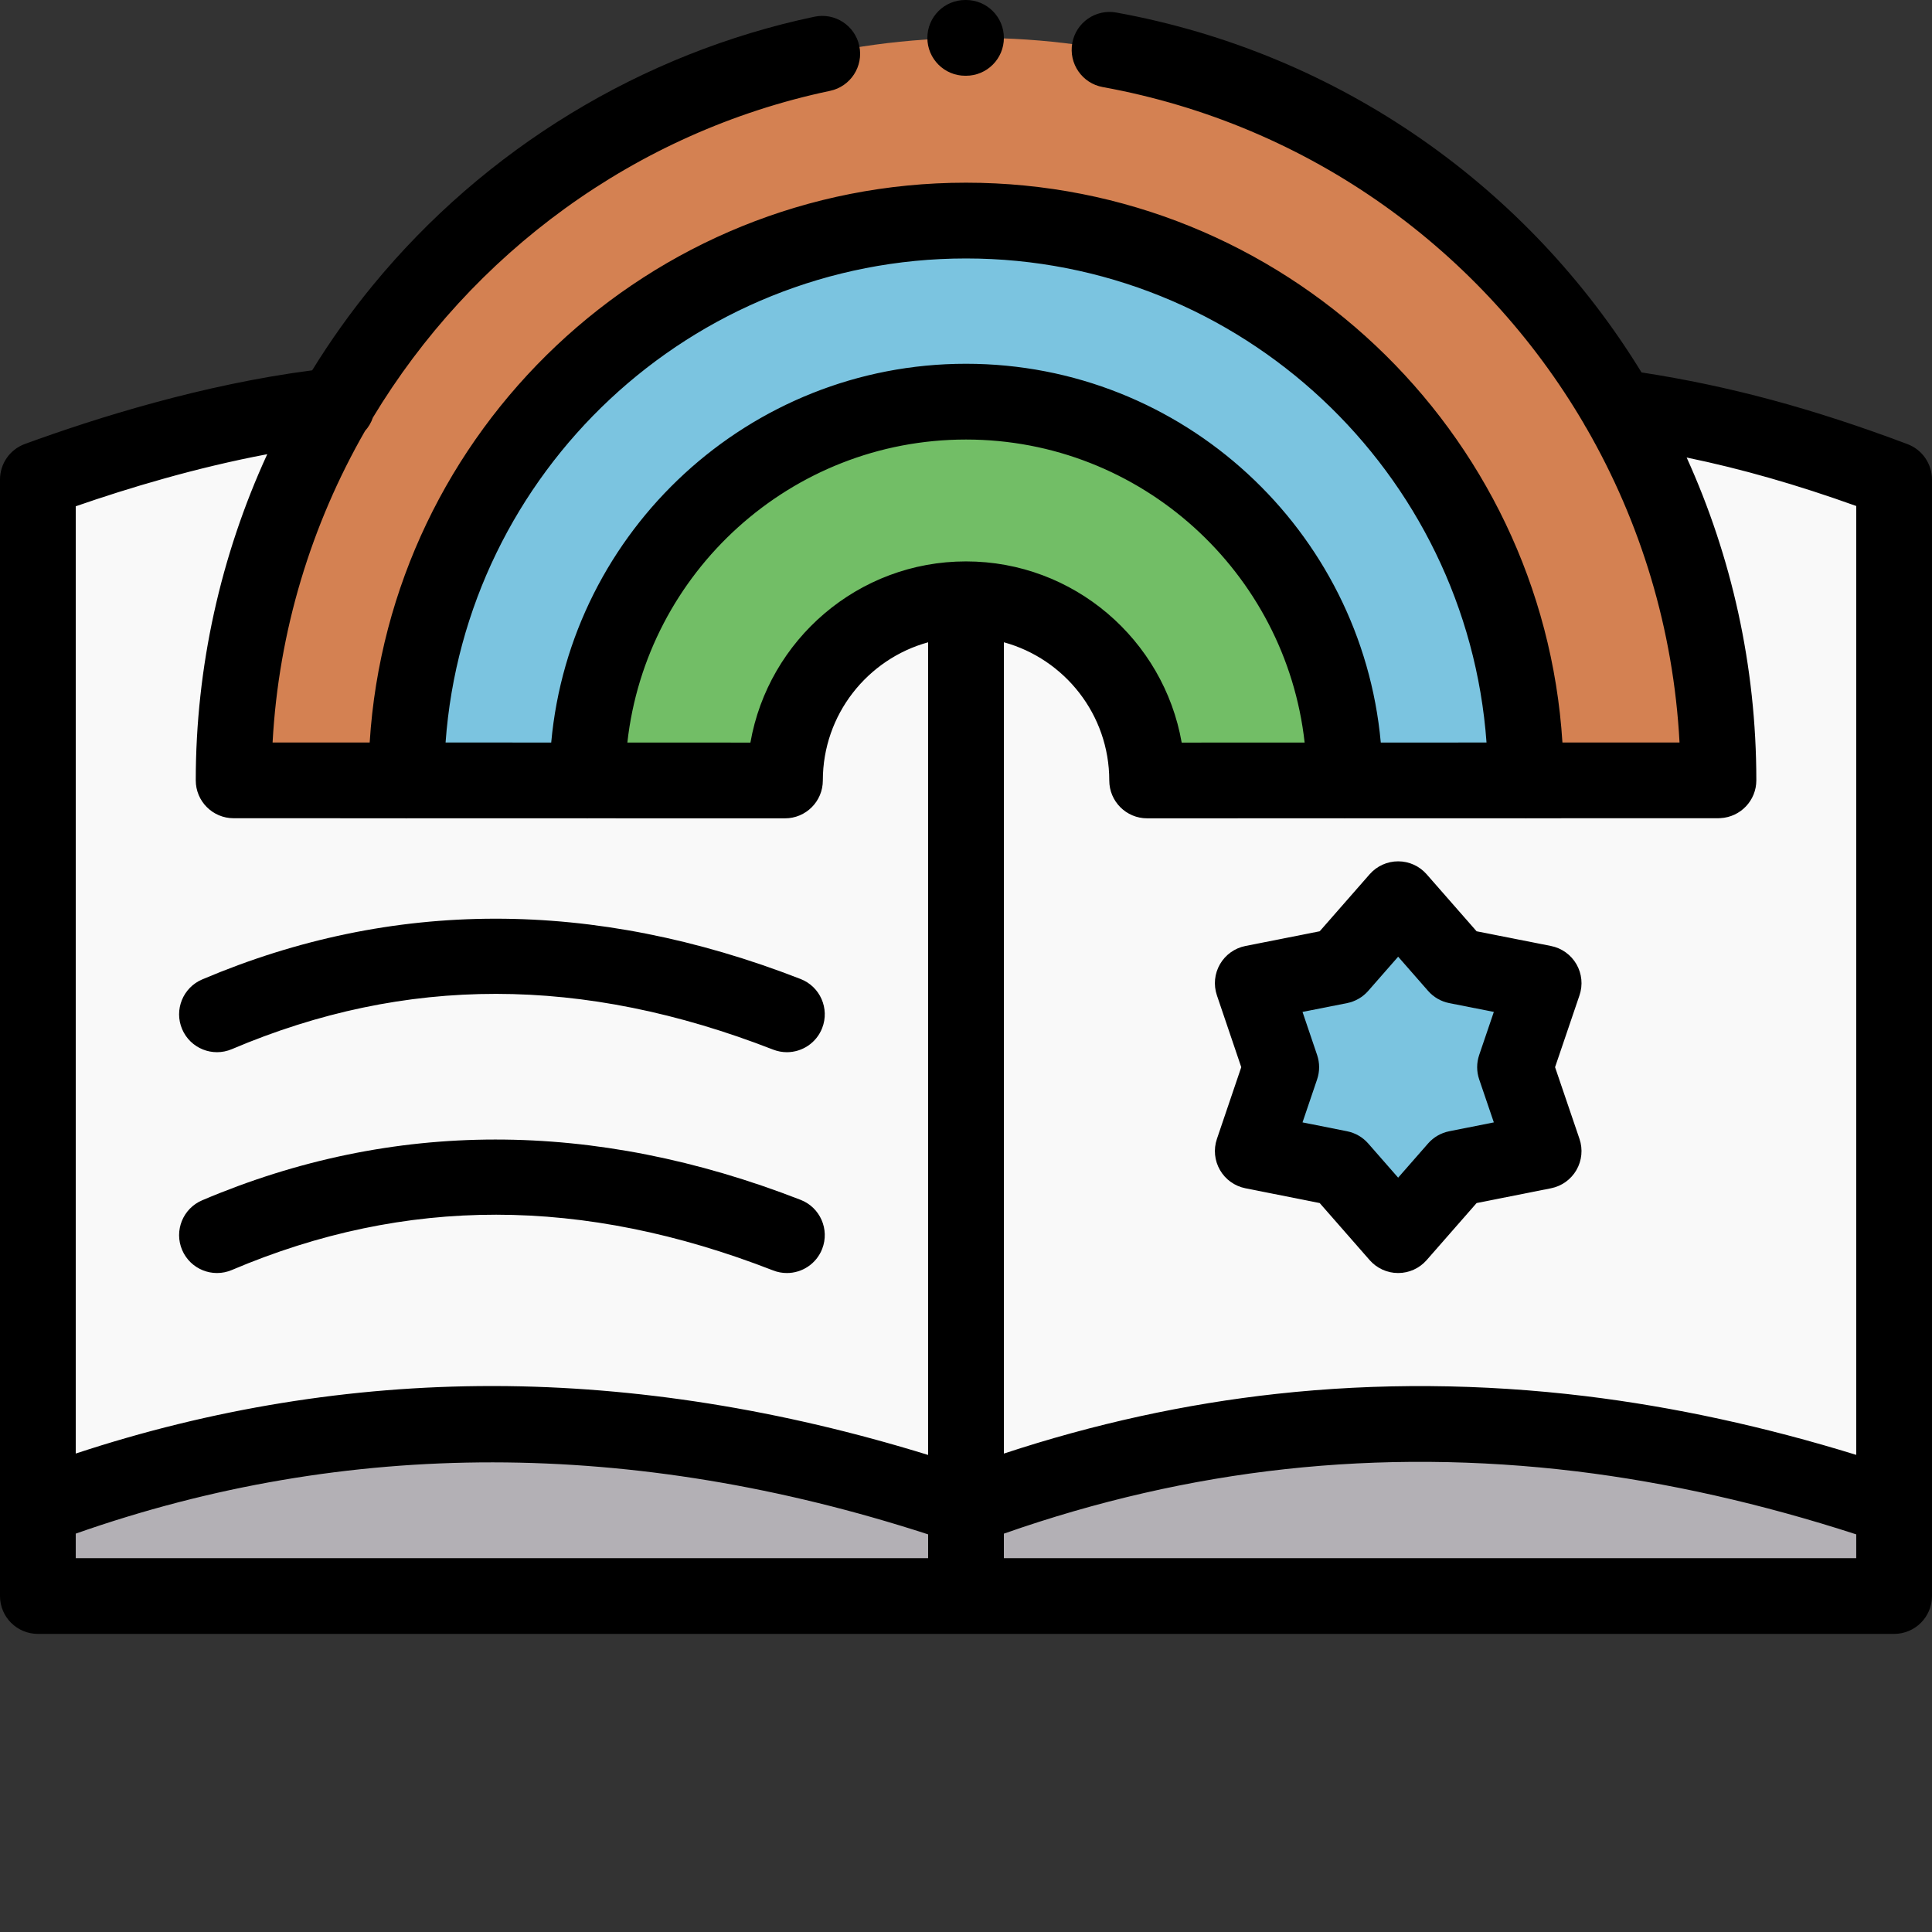
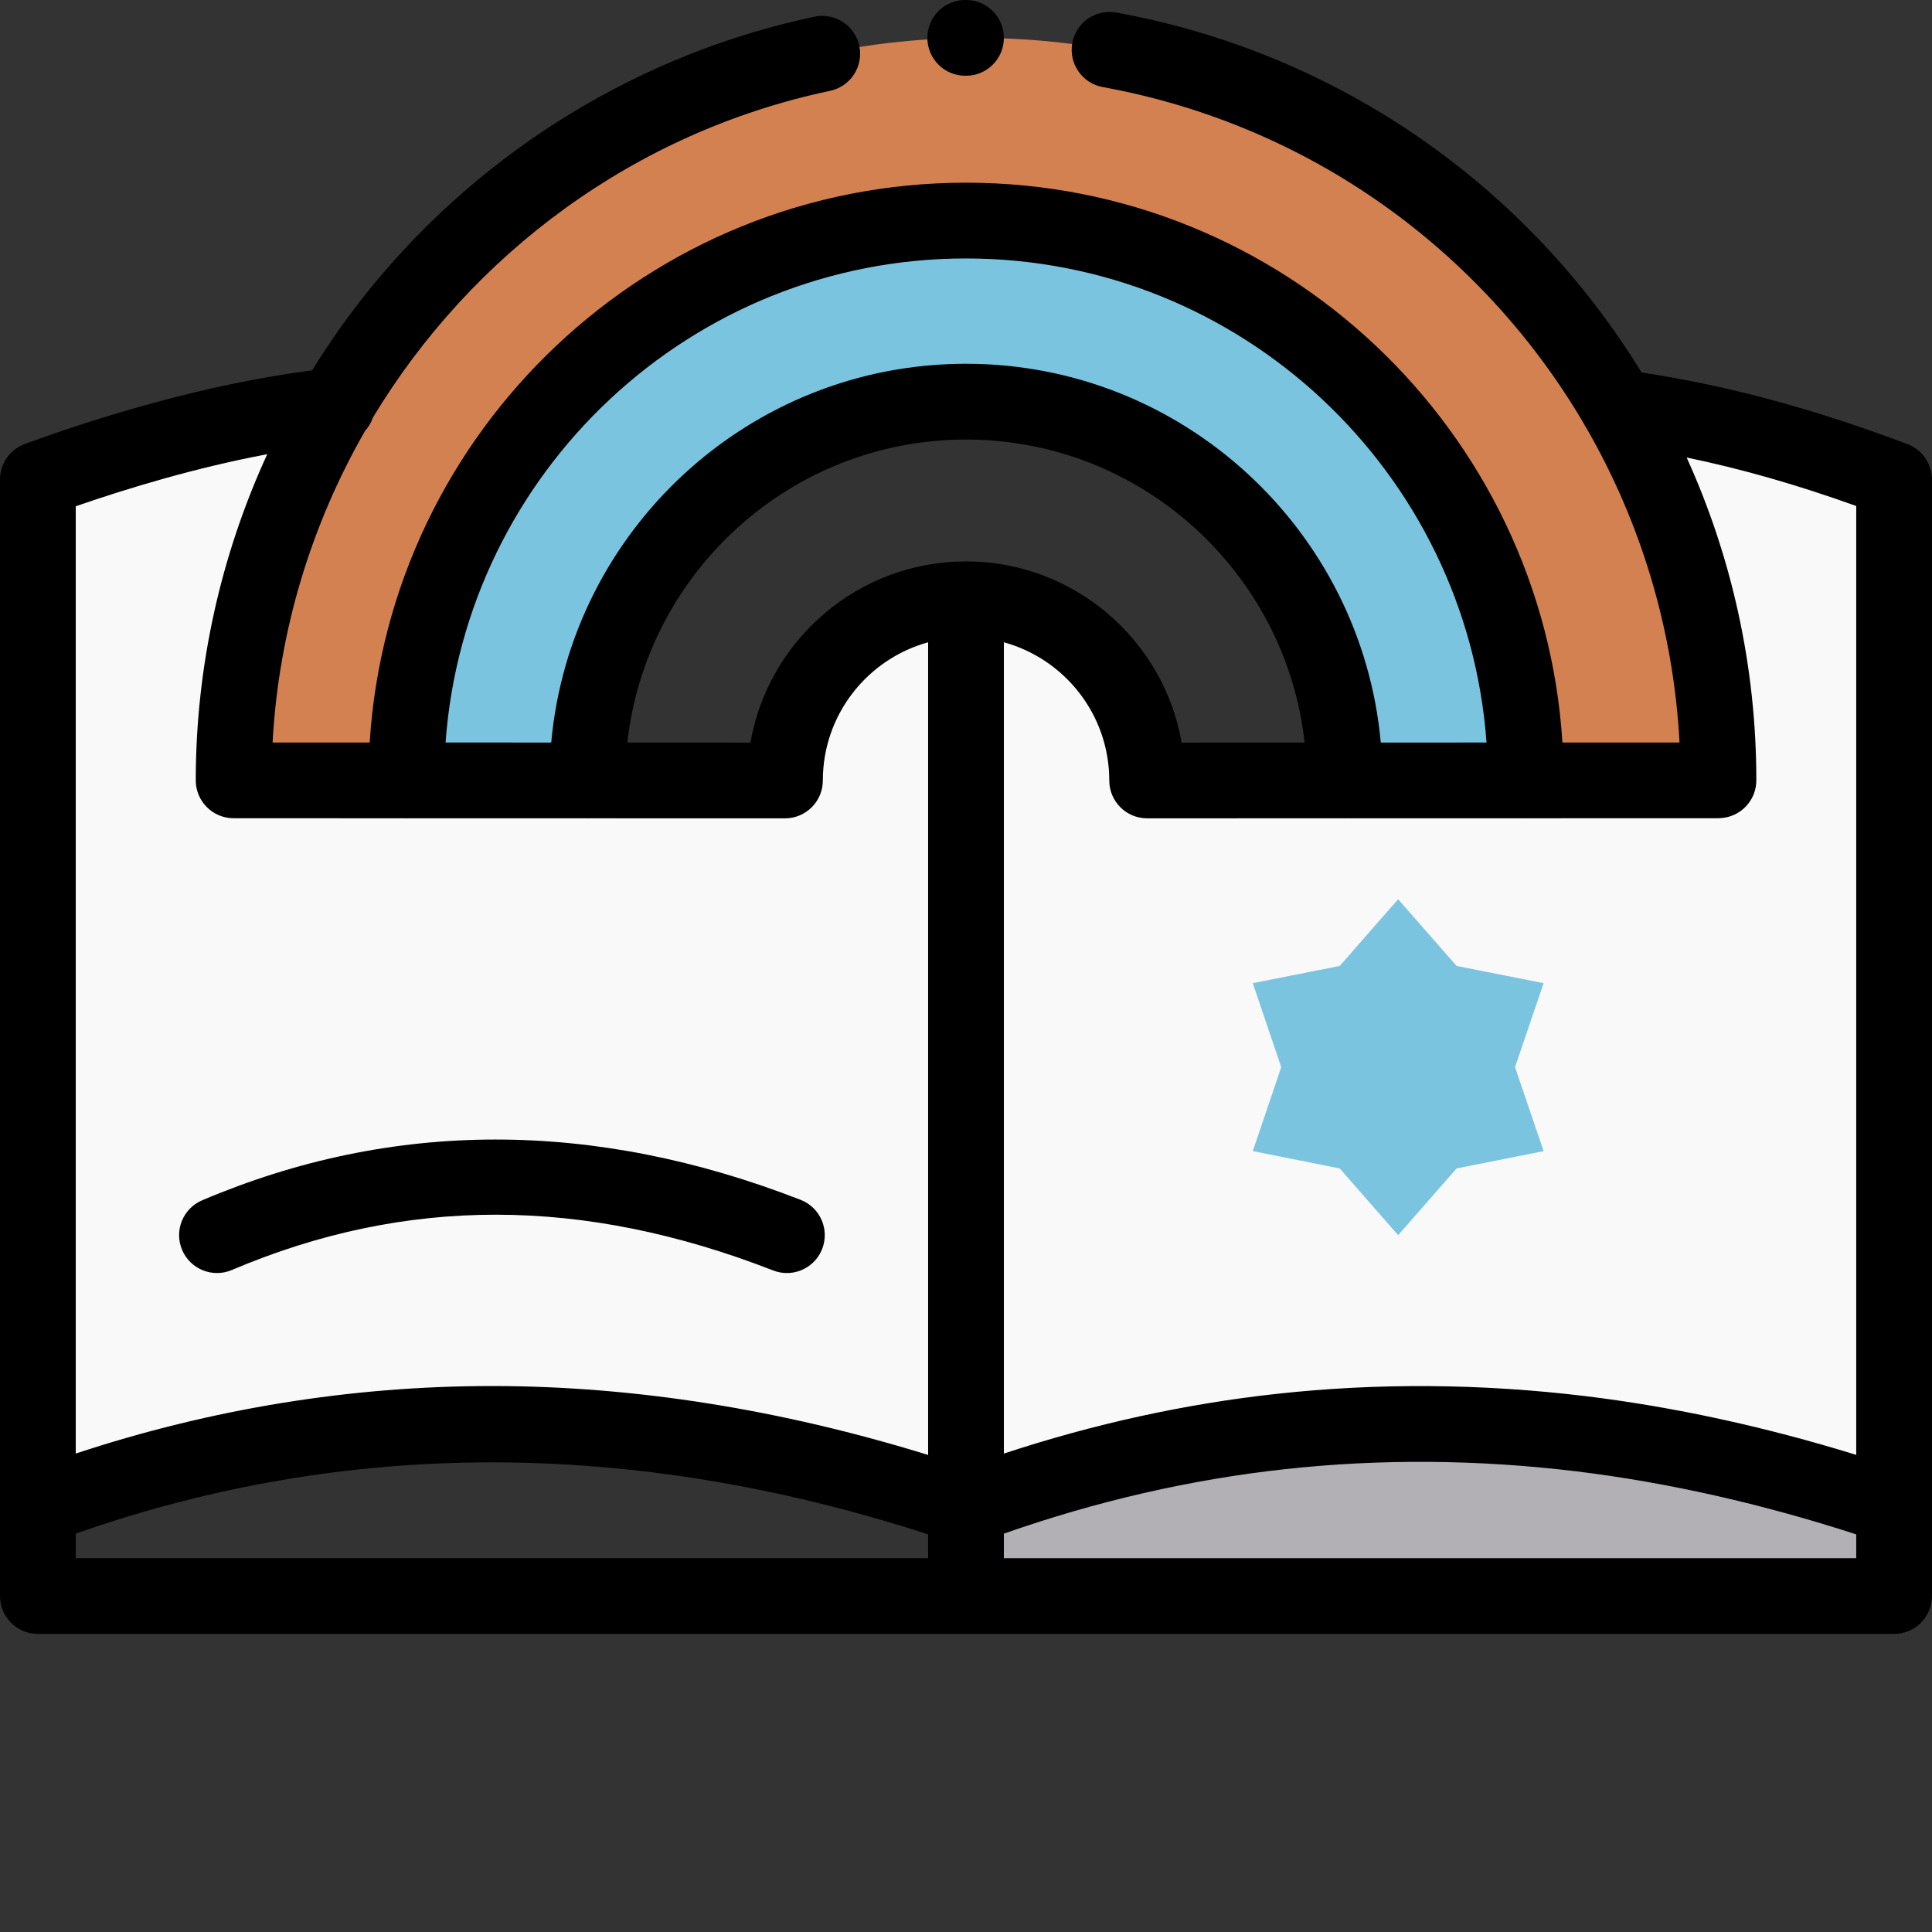
<svg xmlns="http://www.w3.org/2000/svg" version="1.1" width="512" height="512" x="0" y="0" viewBox="0 0 512 512" style="enable-background:new 0 0 512 512" xml:space="preserve" class="">
  <rect x="0" y="0" width="512" height="512" fill="#333333" stroke="none" />
  <g>
    <g fill-rule="evenodd">
      <path d="m256 158.816v240.566c79.414-29.734 161.309-29.023 245.961 0v-272.293c-25-9.398-47.465-15.578-73.18-19.168 16.914 29.051 26.625 62.855 26.625 98.883l-51.055.027h-100.344c0-26.516-21.496-48.016-48.008-48.016zm0 0" fill="#f9f9f9" data-original="#f9f9f9" style="" class="" />
-       <path d="m208.02 206.832c0-26.516 21.473-48.016 47.98-48.016s48.008 21.5 48.008 48.016h52.336c0-55.449-44.934-100.391-100.344-100.391s-100.344 44.941-100.344 100.391zm0 0" fill="#72be66" data-original="#cbe558" style="" class="" />
      <path d="m256 58.453c-81.922 0-148.324 66.414-148.324 148.379h47.98c0-55.449 44.934-100.391 100.344-100.391s100.344 44.941 100.344 100.391h48.008c0-81.965-66.43-148.379-148.352-148.379zm0 0" fill="#7bc4e0" data-original="#ffcb7c" style="" class="" />
-       <path d="m256 399.383c-84.684-29.023-166.547-29.734-245.961 0v23.578h245.961zm0 0" fill="#b3b0b5" data-original="#b3b0b5" style="" class="" />
      <path d="m501.961 399.383c-84.652-29.023-166.547-29.734-245.961 0v23.578h245.961zm0 0" fill="#b3b0b5" data-original="#b3b0b5" style="" class="" />
      <path d="m256 399.383v-240.566c-26.512 0-47.98 21.5-47.98 48.016h-100.34l-45.758-.027c0-36.199 9.766-70.117 26.82-99.281-26.055 2.848-54.102 10.594-78.703 19.566v272.293c79.414-29.734 161.277-29.023 245.961 0zm0 0" fill="#f9f9f9" data-original="#f9f9f9" style="" class="" />
      <path d="m107.676 206.832c0-81.965 66.402-148.379 148.324-148.379s148.352 66.414 148.352 148.379l51.055-.027c0-36.027-9.711-69.832-26.625-98.883-34.082-58.555-97.523-97.883-170.133-97.883-72.438 0-135.766 39.156-169.906 97.484-17.055 29.164-26.824 63.082-26.824 99.277zm0 0" fill="#d48152" data-original="#ff6977" style="" class="" />
      <path d="m355.035 255.988-23.039 4.555 7.547 22.27-7.547 22.246 23.039 4.582 15.488 17.688 15.492-17.688 23.062-4.582-7.574-22.246 7.574-22.27-23.062-4.555-15.492-17.688zm0 0" fill="#7bc4e0" data-original="#ffcb7c" style="" class="" />
    </g>
    <path d="m505.492 117.691c-25.18-9.465-47.137-15.395-70.473-18.996-29.879-48.777-79.57-84.531-139.18-95.371-5.453-.988-10.68 2.625-11.672 8.078-.992 5.457 2.625 10.684 8.078 11.672 55.07 10.016 100.754 43.586 127.496 89.203.203.422.441.82.699 1.207 14.324 24.859 23.055 53.227 24.652 83.281l-31.031.008c-5.207-82.684-74.105-148.359-158.062-148.359-83.941 0-152.828 65.676-158.031 148.359l-25.73-.008c1.609-29.645 10.293-57.797 24.504-82.566.918-1.016 1.629-2.215 2.074-3.531 26.105-43.293 69.332-75.676 121.156-86.594 5.422-1.141 8.895-6.465 7.754-11.891-1.145-5.426-6.473-8.898-11.895-7.754-45.707 9.629-87.293 34.934-117.094 71.258-5.855 7.137-11.195 14.645-16.008 22.453-28.953 3.758-57.125 12.57-76.137 19.52-3.961 1.449-6.594 5.215-6.594 9.43v295.871c0 5.547 4.492 10.039 10.039 10.039h491.922c5.547 0 10.039-4.492 10.039-10.039v-295.871c0-4.184-2.594-7.926-6.508-9.398zm-101.141 99.18c.129 0 .254-.016.379-.02l50.676-.012c.199 0 .375-.012.547-.027 5.285-.285 9.492-4.652 9.492-10.012 0-30.348-6.578-59.355-18.465-85.555 14.629 3.027 29.16 7.191 44.941 12.848v251.465c-24.23-7.488-48.301-12.715-71.727-15.566-27.555-3.34-55.086-3.543-81.828-.609-24.219 2.645-48.484 7.961-72.328 15.832v-215.004c16.078 4.414 27.93 19.156 27.93 36.621 0 5.543 4.496 10.035 10.039 10.035l52.141-.008c.066 0 .129.008.195.008s.133-.008.199-.008l47.434-.008c.125.004.246.02.375.02zm-148.352-68.094c-28.566 0-52.363 20.773-57.133 48.016l-32.609-.008c5.008-45.109 43.344-80.305 89.742-80.305s84.734 35.199 89.742 80.305l-32.582.008c-4.773-27.242-28.578-48.016-57.16-48.016zm0-80.285c72.887 0 132.777 56.68 137.945 128.285l-28.023.004c-5.094-56.195-52.445-100.379-109.922-100.379s-104.828 44.184-109.922 100.379l-27.996-.008c5.168-71.602 65.047-128.281 137.918-128.281zm-235.922 65.676c14.051-4.875 31.922-10.246 50.746-13.801-12.375 26.938-18.945 56.457-18.945 86.438 0 5.535 4.484 10.023 10.016 10.035h.023l45.367.012c.129.004.262.02.391.02.133 0 .262-.016.391-.02l47.383.008c.07 0 .137.008.207.008s.133-.008.203-.008l52.16.008c5.547 0 10.039-4.492 10.039-10.035 0-17.465 11.84-32.203 27.902-36.621v215.363c-38.941-12.031-77.531-18.184-114.895-18.266-.254 0-.5 0-.754 0-37.262 0-74.281 6.016-110.238 17.895v-251.035zm0 272.254c71.777-25.242 147.699-25.176 225.883.199v6.305h-225.883zm245.961 6.504v-6.496c24.527-8.613 49.559-14.363 74.512-17.09 25.215-2.77 51.199-2.57 77.223.582 24.137 2.941 49.051 8.559 74.148 16.699v6.305zm0 0" fill="#000000" data-original="#000000" style="" class="" />
    <path d="m204.891 336.68c1.195.469 2.43.688 3.641.688 4.016 0 7.812-2.43 9.355-6.398 2.012-5.164-.543-10.984-5.711-12.996-54.828-21.352-108.188-21.312-158.598.117-5.102 2.168-7.48 8.062-5.312 13.164 2.172 5.102 8.062 7.48 13.168 5.312 46.059-19.578 92.984-19.543 143.457.113zm0 0" fill="#000000" data-original="#000000" style="" class="" />
-     <path d="m61.434 278.039c46.059-19.578 92.984-19.539 143.457.117 1.195.465 2.43.688 3.641.688 4.016 0 7.812-2.43 9.355-6.398 2.012-5.168-.543-10.984-5.711-12.996-54.828-21.352-108.188-21.312-158.598.113-5.102 2.172-7.48 8.066-5.312 13.168 2.168 5.102 8.062 7.48 13.168 5.309zm0 0" fill="#000000" data-original="#000000" style="" class="" />
-     <path d="m330.051 250.695c-2.836.562-5.293 2.32-6.742 4.82-1.449 2.504-1.746 5.508-.82 8.25l6.457 19.047-6.453 19.02c-.93 2.734-.633 5.742.812 8.242 1.445 2.504 3.898 4.262 6.734 4.828l19.691 3.918 13.242 15.121c1.906 2.176 4.656 3.426 7.551 3.426 2.895 0 5.648-1.25 7.551-3.426l13.242-15.121 19.719-3.918c2.836-.562 5.293-2.324 6.738-4.832 1.445-2.504 1.738-5.512.809-8.25l-6.473-19.008 6.473-19.039c.934-2.738.637-5.746-.812-8.254-1.449-2.504-3.906-4.262-6.746-4.824l-19.711-3.895-13.238-15.113c-1.902-2.176-4.656-3.426-7.551-3.426-2.895 0-5.645 1.25-7.551 3.426l-13.238 15.113zm32.535 11.906 7.938-9.066 7.938 9.066c1.461 1.668 3.434 2.805 5.605 3.234l11.816 2.332-3.883 11.414c-.715 2.098-.715 4.371 0 6.469l3.883 11.395-11.828 2.352c-2.168.43-4.137 1.566-5.594 3.23l-7.938 9.066-7.938-9.066c-1.457-1.664-3.426-2.797-5.594-3.23l-11.812-2.352 3.871-11.406c.707-2.09.707-4.355 0-6.445l-3.871-11.426 11.801-2.332c2.176-.434 4.145-1.57 5.605-3.234zm0 0" fill="#000000" data-original="#000000" style="" class="" />
    <path d="m255.801 20.074h.199c5.543 0 10.039-4.492 10.039-10.035 0-5.547-4.496-10.039-10.039-10.039h-.199c-5.543 0-10.039 4.492-10.039 10.039 0 5.543 4.496 10.035 10.039 10.035zm0 0" fill="#000000" data-original="#000000" style="" class="" />
  </g>
</svg>